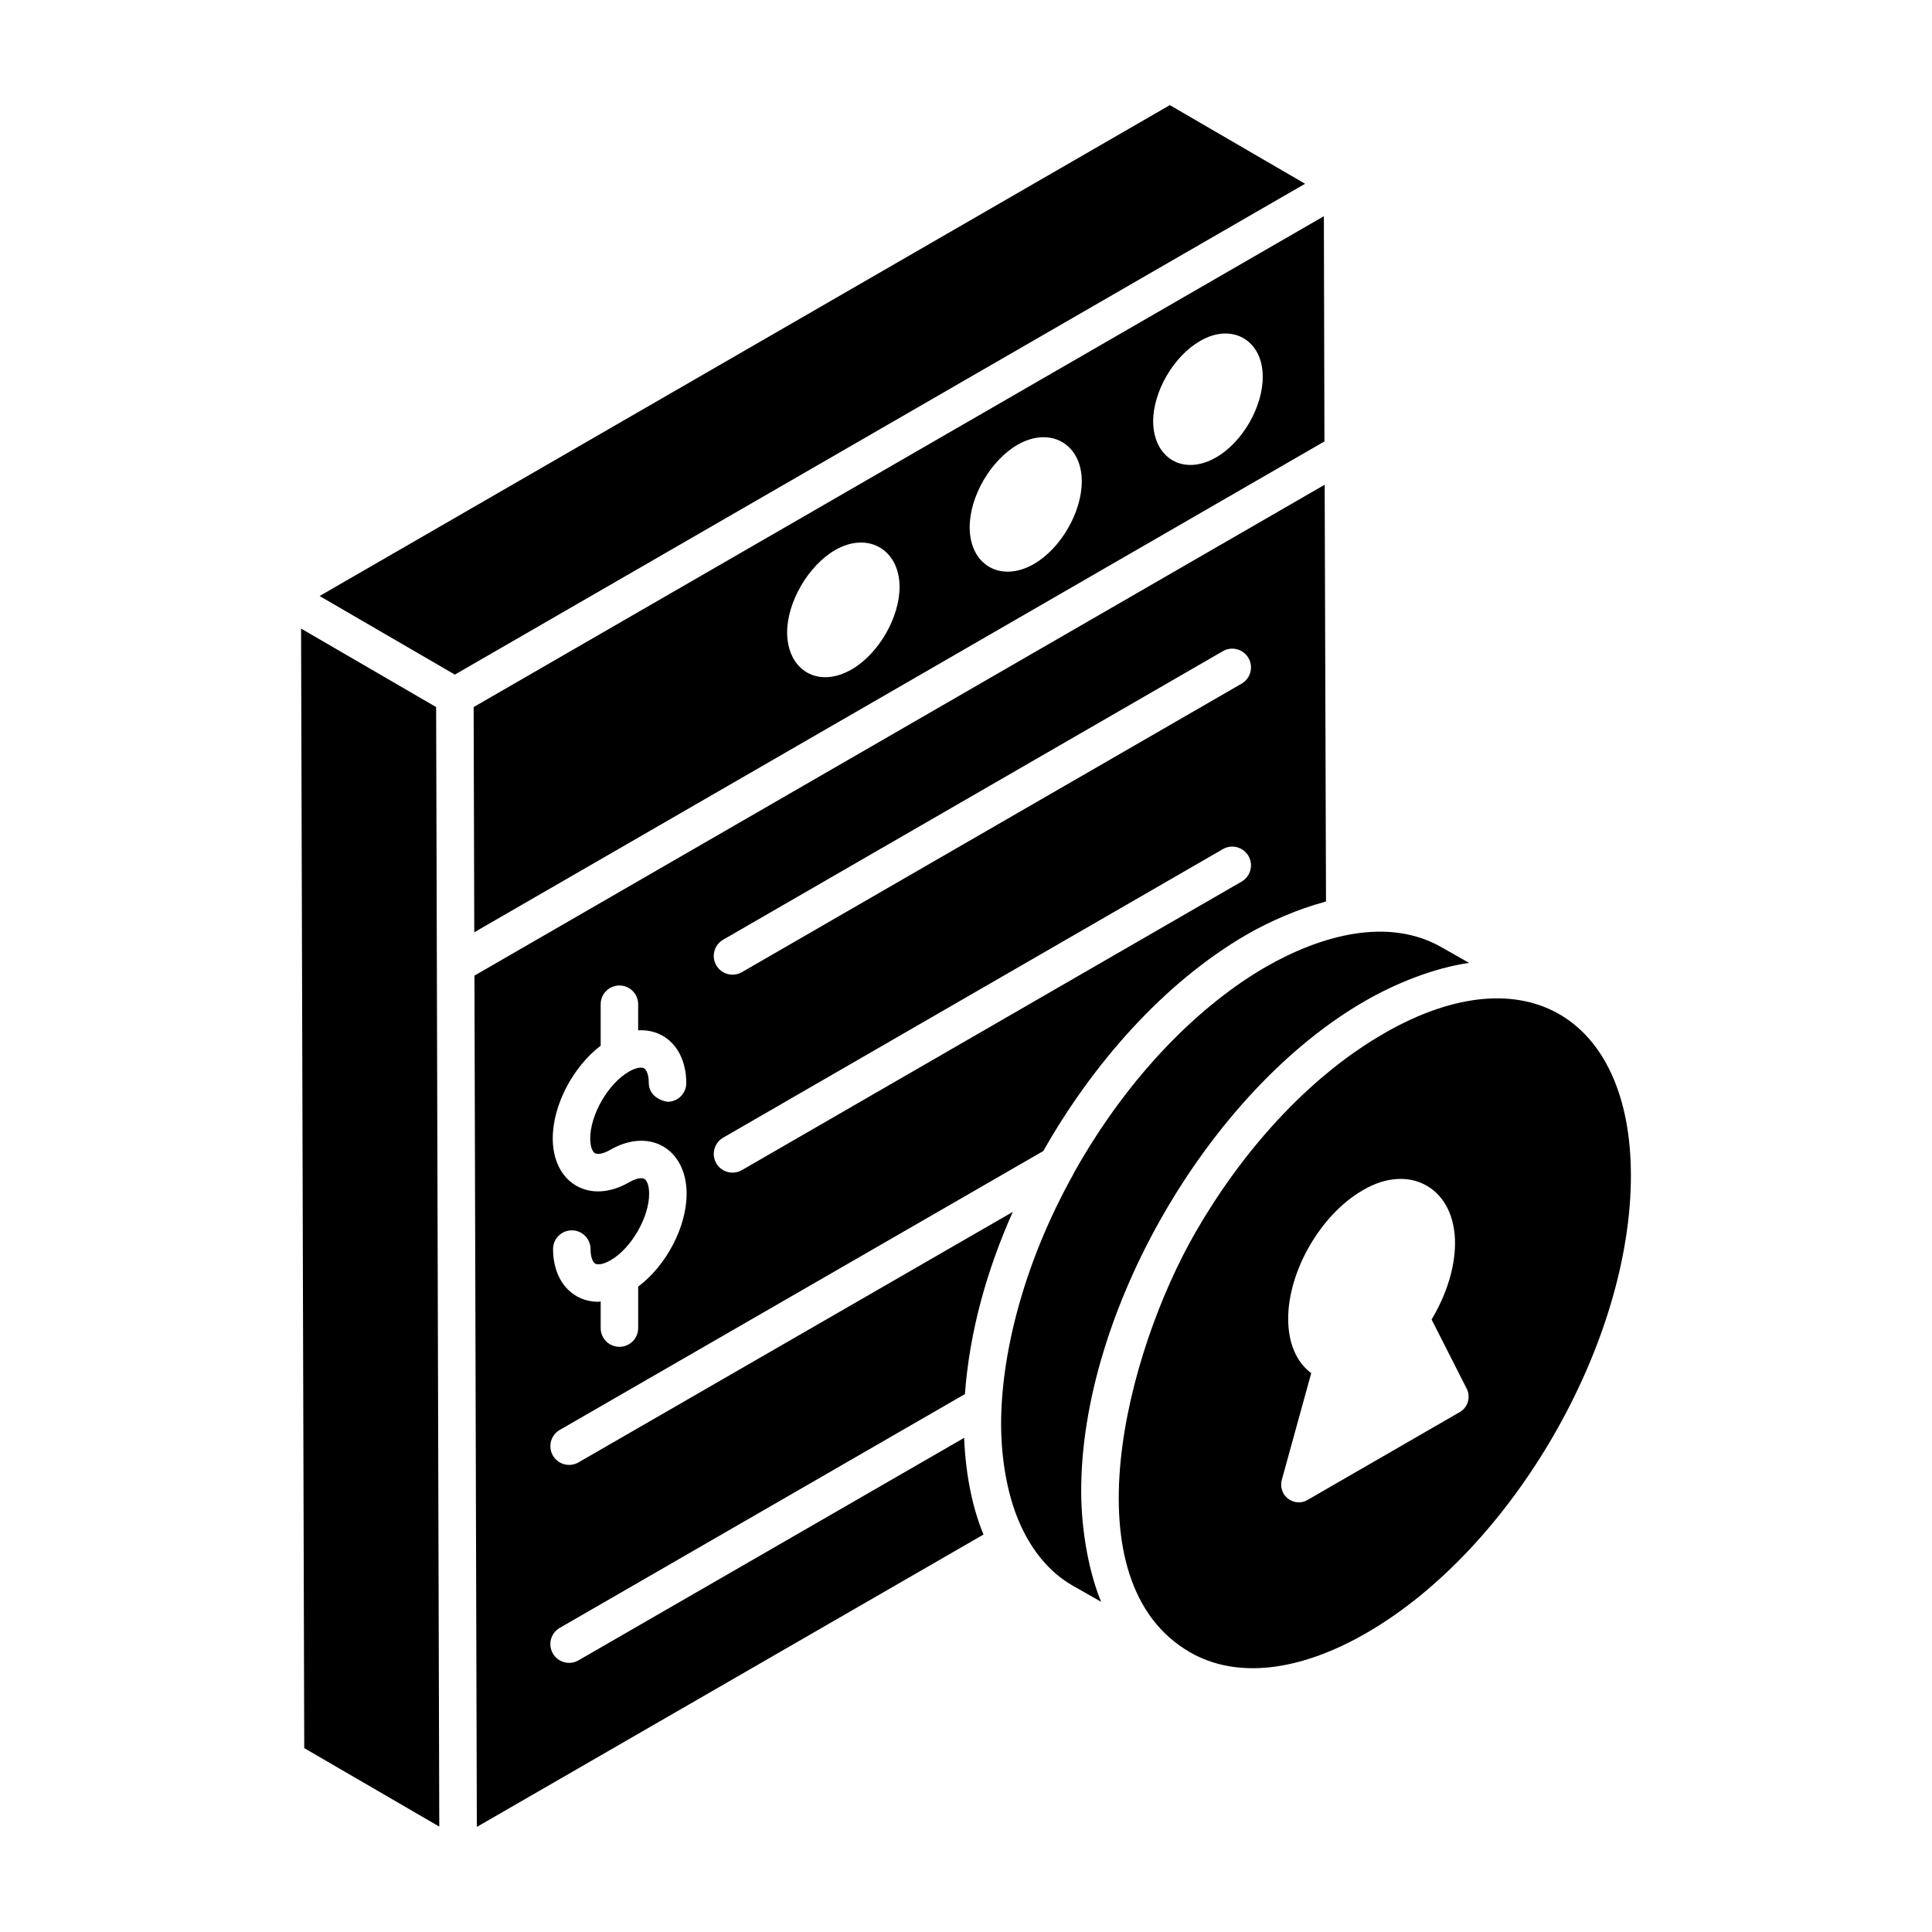
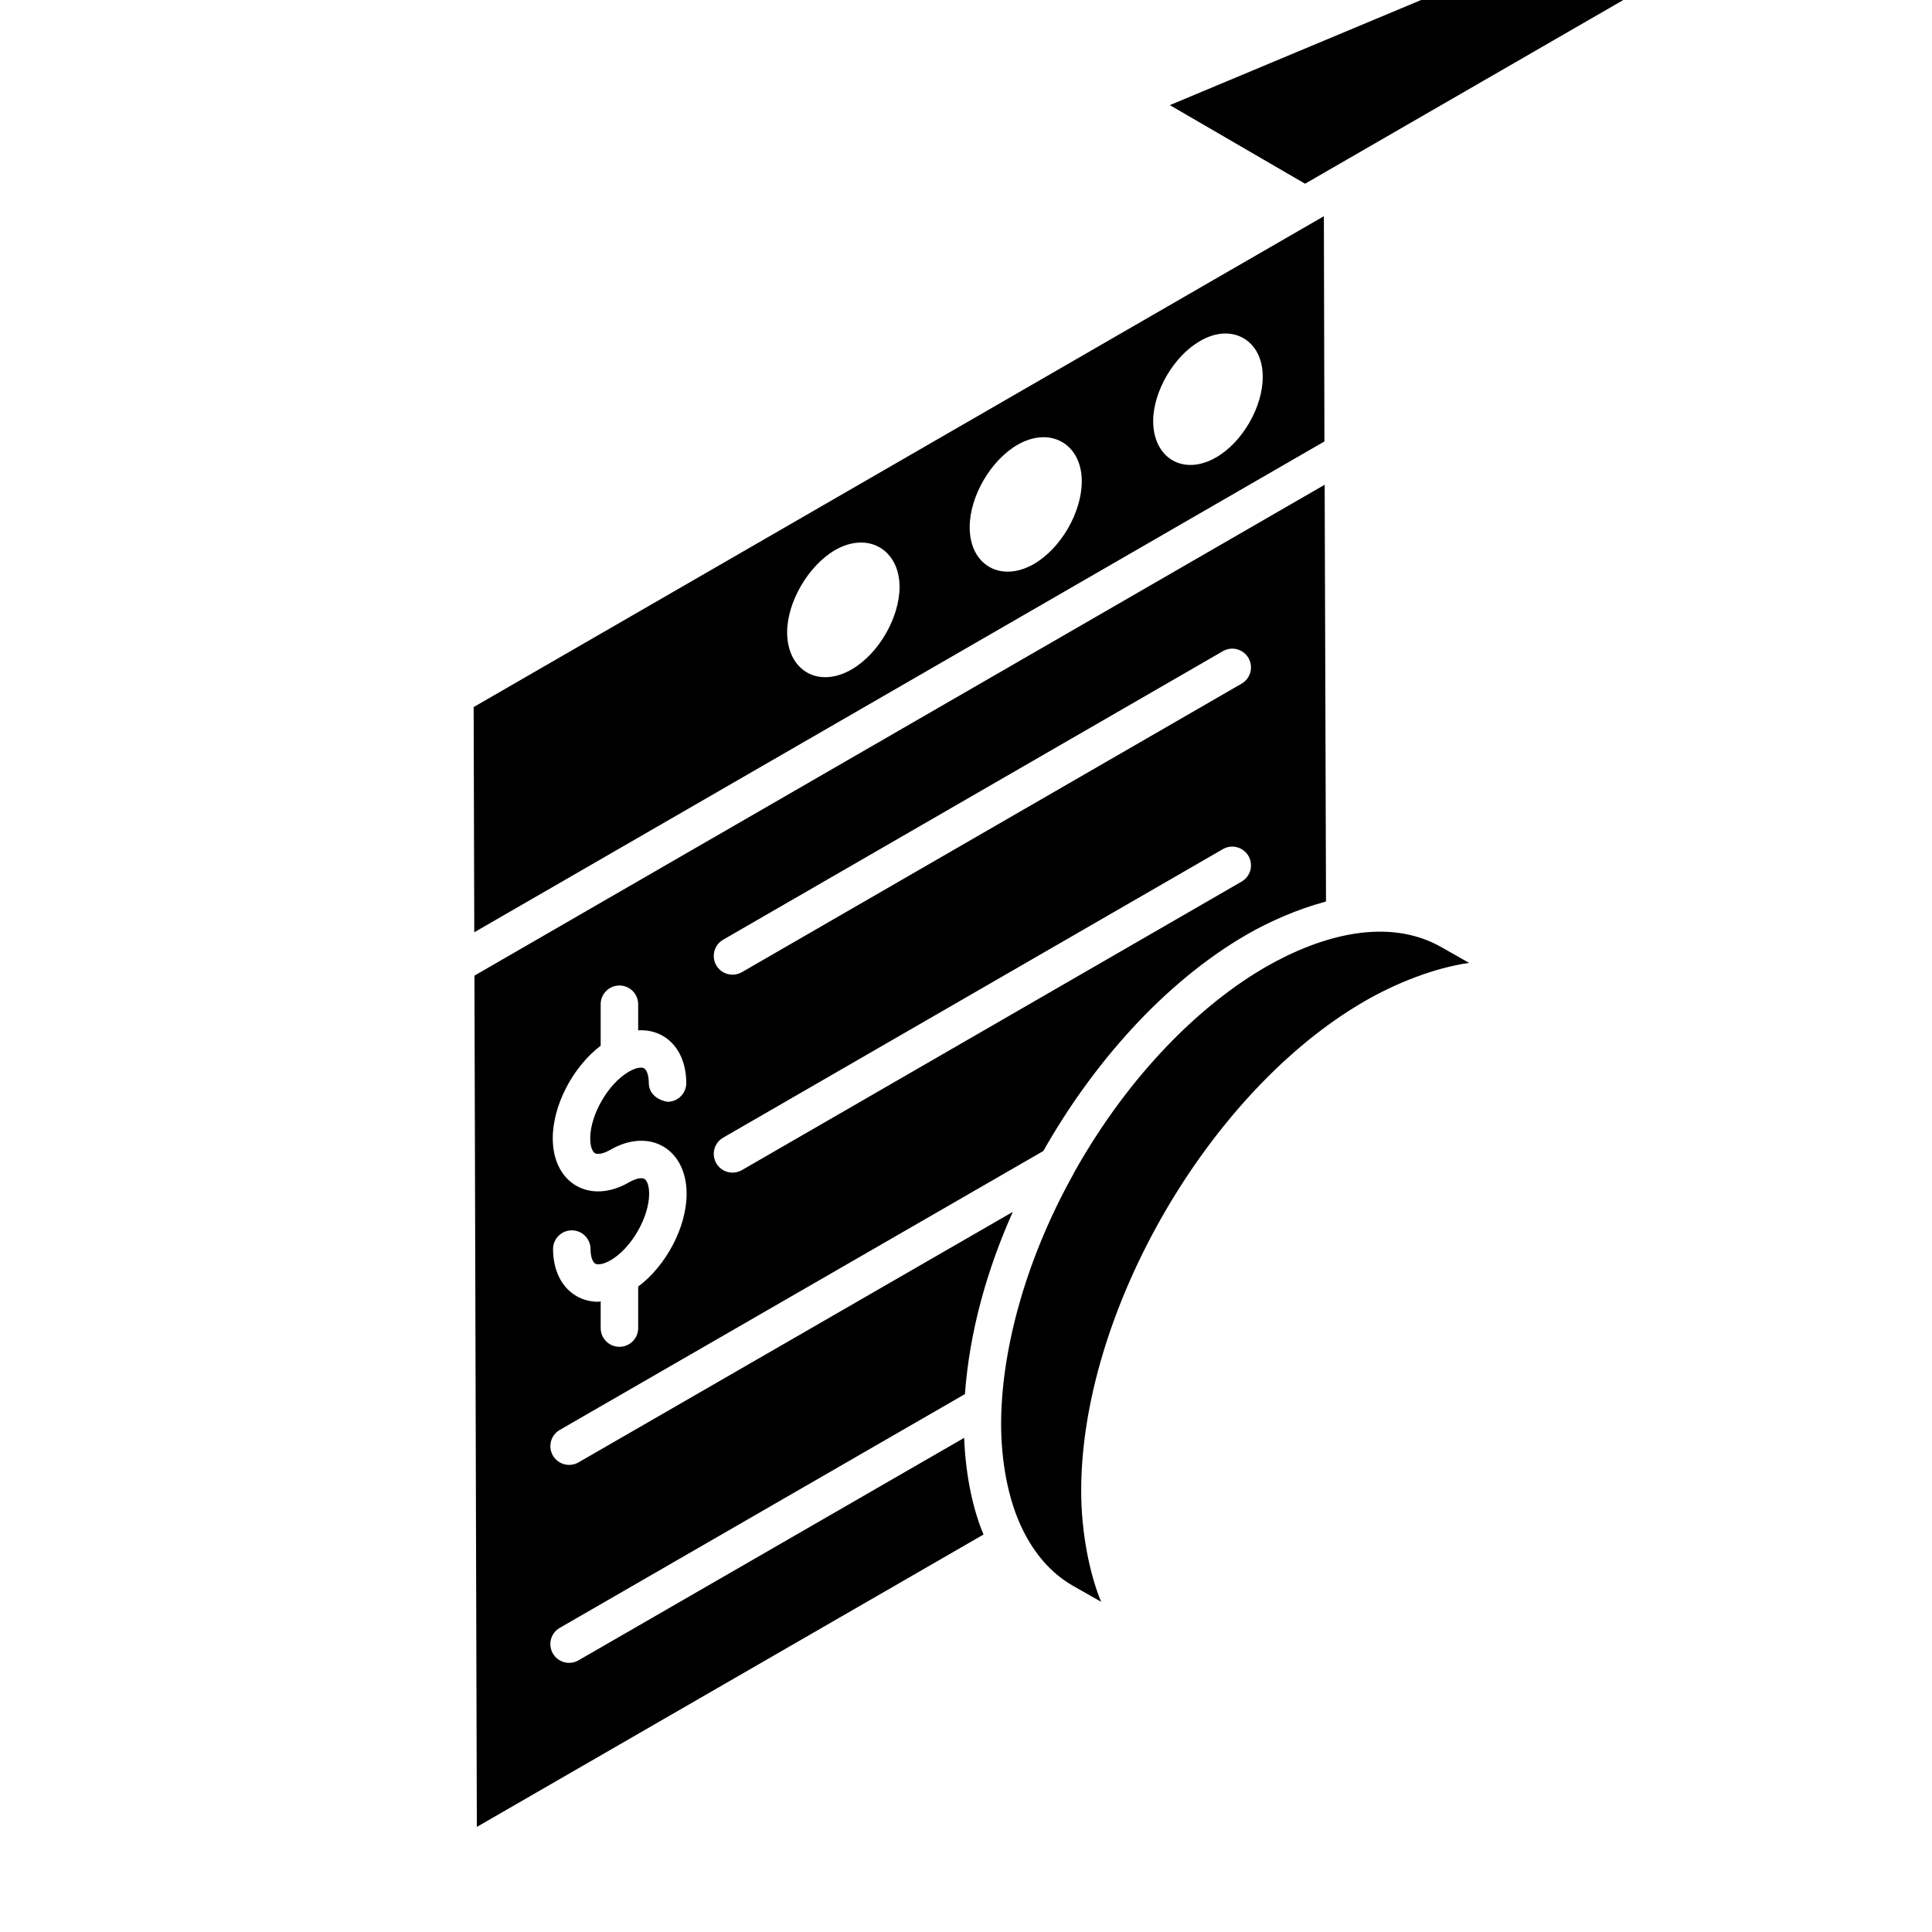
<svg xmlns="http://www.w3.org/2000/svg" fill="#000000" width="800px" height="800px" version="1.1" viewBox="144 144 512 512">
  <g>
-     <path d="m454.02 171.86h-0.004c-104.92 60.578-121.3 70.031-225.32 130.09l35.844 20.828 225.32-130.08z" />
-     <path d="m259.58 331.38-35.793-20.801 0.84 296.69 35.785 20.797c-0.746-265.86-0.387-137.74-0.832-296.68z" />
+     <path d="m454.02 171.86h-0.004l35.844 20.828 225.32-130.08z" />
    <path d="m494.84 201.3c-52.703 30.426-173.23 100.02-225.32 130.08 0.004 1.074 0.18 63.617 0.168 59.68l225.3-130.07zm-125.14 120.1c-8.812 5.098-17.02 0.344-17.105-9.762 0-8.121 5.617-17.711 12.699-21.855 8.727-5.012 17.02-0.172 17.105 9.676 0 8.203-5.531 17.793-12.699 21.941zm48.289-27.93c-8.723 5.008-17.012 0.344-17.012-9.758 0-8.117 5.527-17.703 12.695-21.848 8.723-5.008 17.012-0.172 17.012 9.672 0 8.203-5.527 17.789-12.695 21.934zm48.32-28.27c-8.609 4.981-16.625 0.336-16.711-9.539 0-7.934 5.484-17.301 12.406-21.27 8.441-4.981 16.629-0.254 16.629 9.367 0.086 8.02-5.402 17.473-12.324 21.441z" />
-     <path d="m511.03 417.72c-20.707 11.832-38.082 31.859-50.066 52.602-18.879 32.676-33.941 92.934-1.555 111.57 12.215 7.019 28.801 5.207 46.727-5.141 38.766-22.375 70.199-76.879 70.07-121.5-0.117-41.008-27.527-59.035-65.176-37.539zm19.785 100.52-40.266 23.238c-0.75 0.469-1.504 0.656-2.352 0.656-1.035 0-2.07-0.375-2.82-0.941-1.602-1.223-2.164-3.199-1.695-4.984l7.809-28.32c-3.856-2.824-6.113-7.902-6.113-14.395 0-12.699 8.656-27.66 19.758-34.059 6.019-3.574 12.23-3.953 16.934-1.223 4.797 2.731 7.527 8.281 7.527 15.242 0 6.398-2.258 13.641-6.211 20.227l9.312 18.344c1.125 2.262 0.281 4.992-1.883 6.215z" />
    <path d="m297.3 584.01c-2.356 1.359-5.402 0.574-6.785-1.82-1.371-2.379-0.559-5.414 1.82-6.785l107.38-61.957c1.246-16.82 5.883-33.008 12.68-48.281l-115.09 66.383c-2.41 1.383-5.43 0.527-6.785-1.82-1.371-2.379-0.559-5.414 1.82-6.785l128.15-73.914c12.898-22.801 31.773-44.578 54.02-57.422 5.801-3.352 13.52-6.731 20.422-8.559 0.156-0.043 0.316-0.121 0.473-0.16l-0.355-110.43-225.32 130.09 0.637 225.6 134.27-77.484c-2.609-6.254-4.688-14.867-5.133-25.617zm38.344-190.98 132.43-76.461c2.359-1.383 5.41-0.562 6.785 1.82 1.371 2.379 0.559 5.414-1.82 6.785l-132.43 76.461c-0.781 0.449-1.637 0.664-2.481 0.664-1.719 0-3.387-0.887-4.309-2.484-1.367-2.375-0.555-5.41 1.824-6.785zm0 52.461 132.43-76.461c2.359-1.379 5.41-0.562 6.785 1.82 1.371 2.379 0.559 5.414-1.82 6.785l-132.43 76.461c-0.781 0.449-1.637 0.664-2.481 0.664-1.719 0-3.387-0.887-4.309-2.484-1.367-2.375-0.555-5.41 1.824-6.785zm-32.461-24.371v-10.984c0-2.746 2.223-4.969 4.969-4.969s4.969 2.223 4.969 4.969v6.914c2.344-0.133 4.57 0.34 6.519 1.461 3.945 2.269 6.215 6.824 6.234 12.496 0.008 2.742-2.207 4.973-4.953 4.981-2.75-0.457-4.973-2.207-4.981-4.953-0.004-2.363-0.68-3.586-1.25-3.914-0.582-0.34-1.988-0.305-4.051 0.895-5.461 3.152-10.242 11.418-10.223 17.691 0.004 2.359 0.676 3.574 1.246 3.906 0.578 0.328 2.004 0.301 4.086-0.906 4.93-2.844 10.02-3.172 13.98-0.895 3.938 2.269 6.215 6.82 6.231 12.492 0.027 8.887-5.461 19.145-12.836 24.664v10.984c0 2.746-2.223 4.969-4.969 4.969s-4.969-2.223-4.969-4.969v-7.062c-0.203 0.008-0.422 0.094-0.625 0.094-2.078 0-4.035-0.5-5.777-1.5-3.934-2.266-6.199-6.801-6.219-12.449-0.008-2.742 2.207-4.973 4.953-4.981h0.016c2.734 0 4.957 2.211 4.969 4.953 0.004 2.328 0.668 3.535 1.238 3.867 0.594 0.34 2.012 0.297 4.098-0.906 5.449-3.144 10.207-11.383 10.188-17.629-0.004-2.359-0.68-3.582-1.25-3.91-0.578-0.34-1.984-0.305-4.051 0.887-4.945 2.856-10.043 3.207-14.016 0.91-3.938-2.266-6.211-6.82-6.223-12.492-0.035-8.848 5.383-19.055 12.695-24.613z" />
    <path d="m505.66 409.32c7.981-4.617 18.27-8.816 27.66-10.145l-7.031-3.996c-14.418-8.391-32.375-3.219-46.789 5.031-17.035 9.82-36.023 28.125-50.801 54.434-0.059 0.141-0.117 0.281-0.191 0.41-13.629 24.41-19.238 48.531-19.203 66.535 0.039 9.094 1.625 19.527 5.762 27.875 3.152 6.394 7.504 11.418 13.051 14.656l7.695 4.375c-2.965-7.121-5.238-17.934-5.289-29.156-0.102-47.617 33.789-106.15 75.137-130.02z" />
  </g>
</svg>